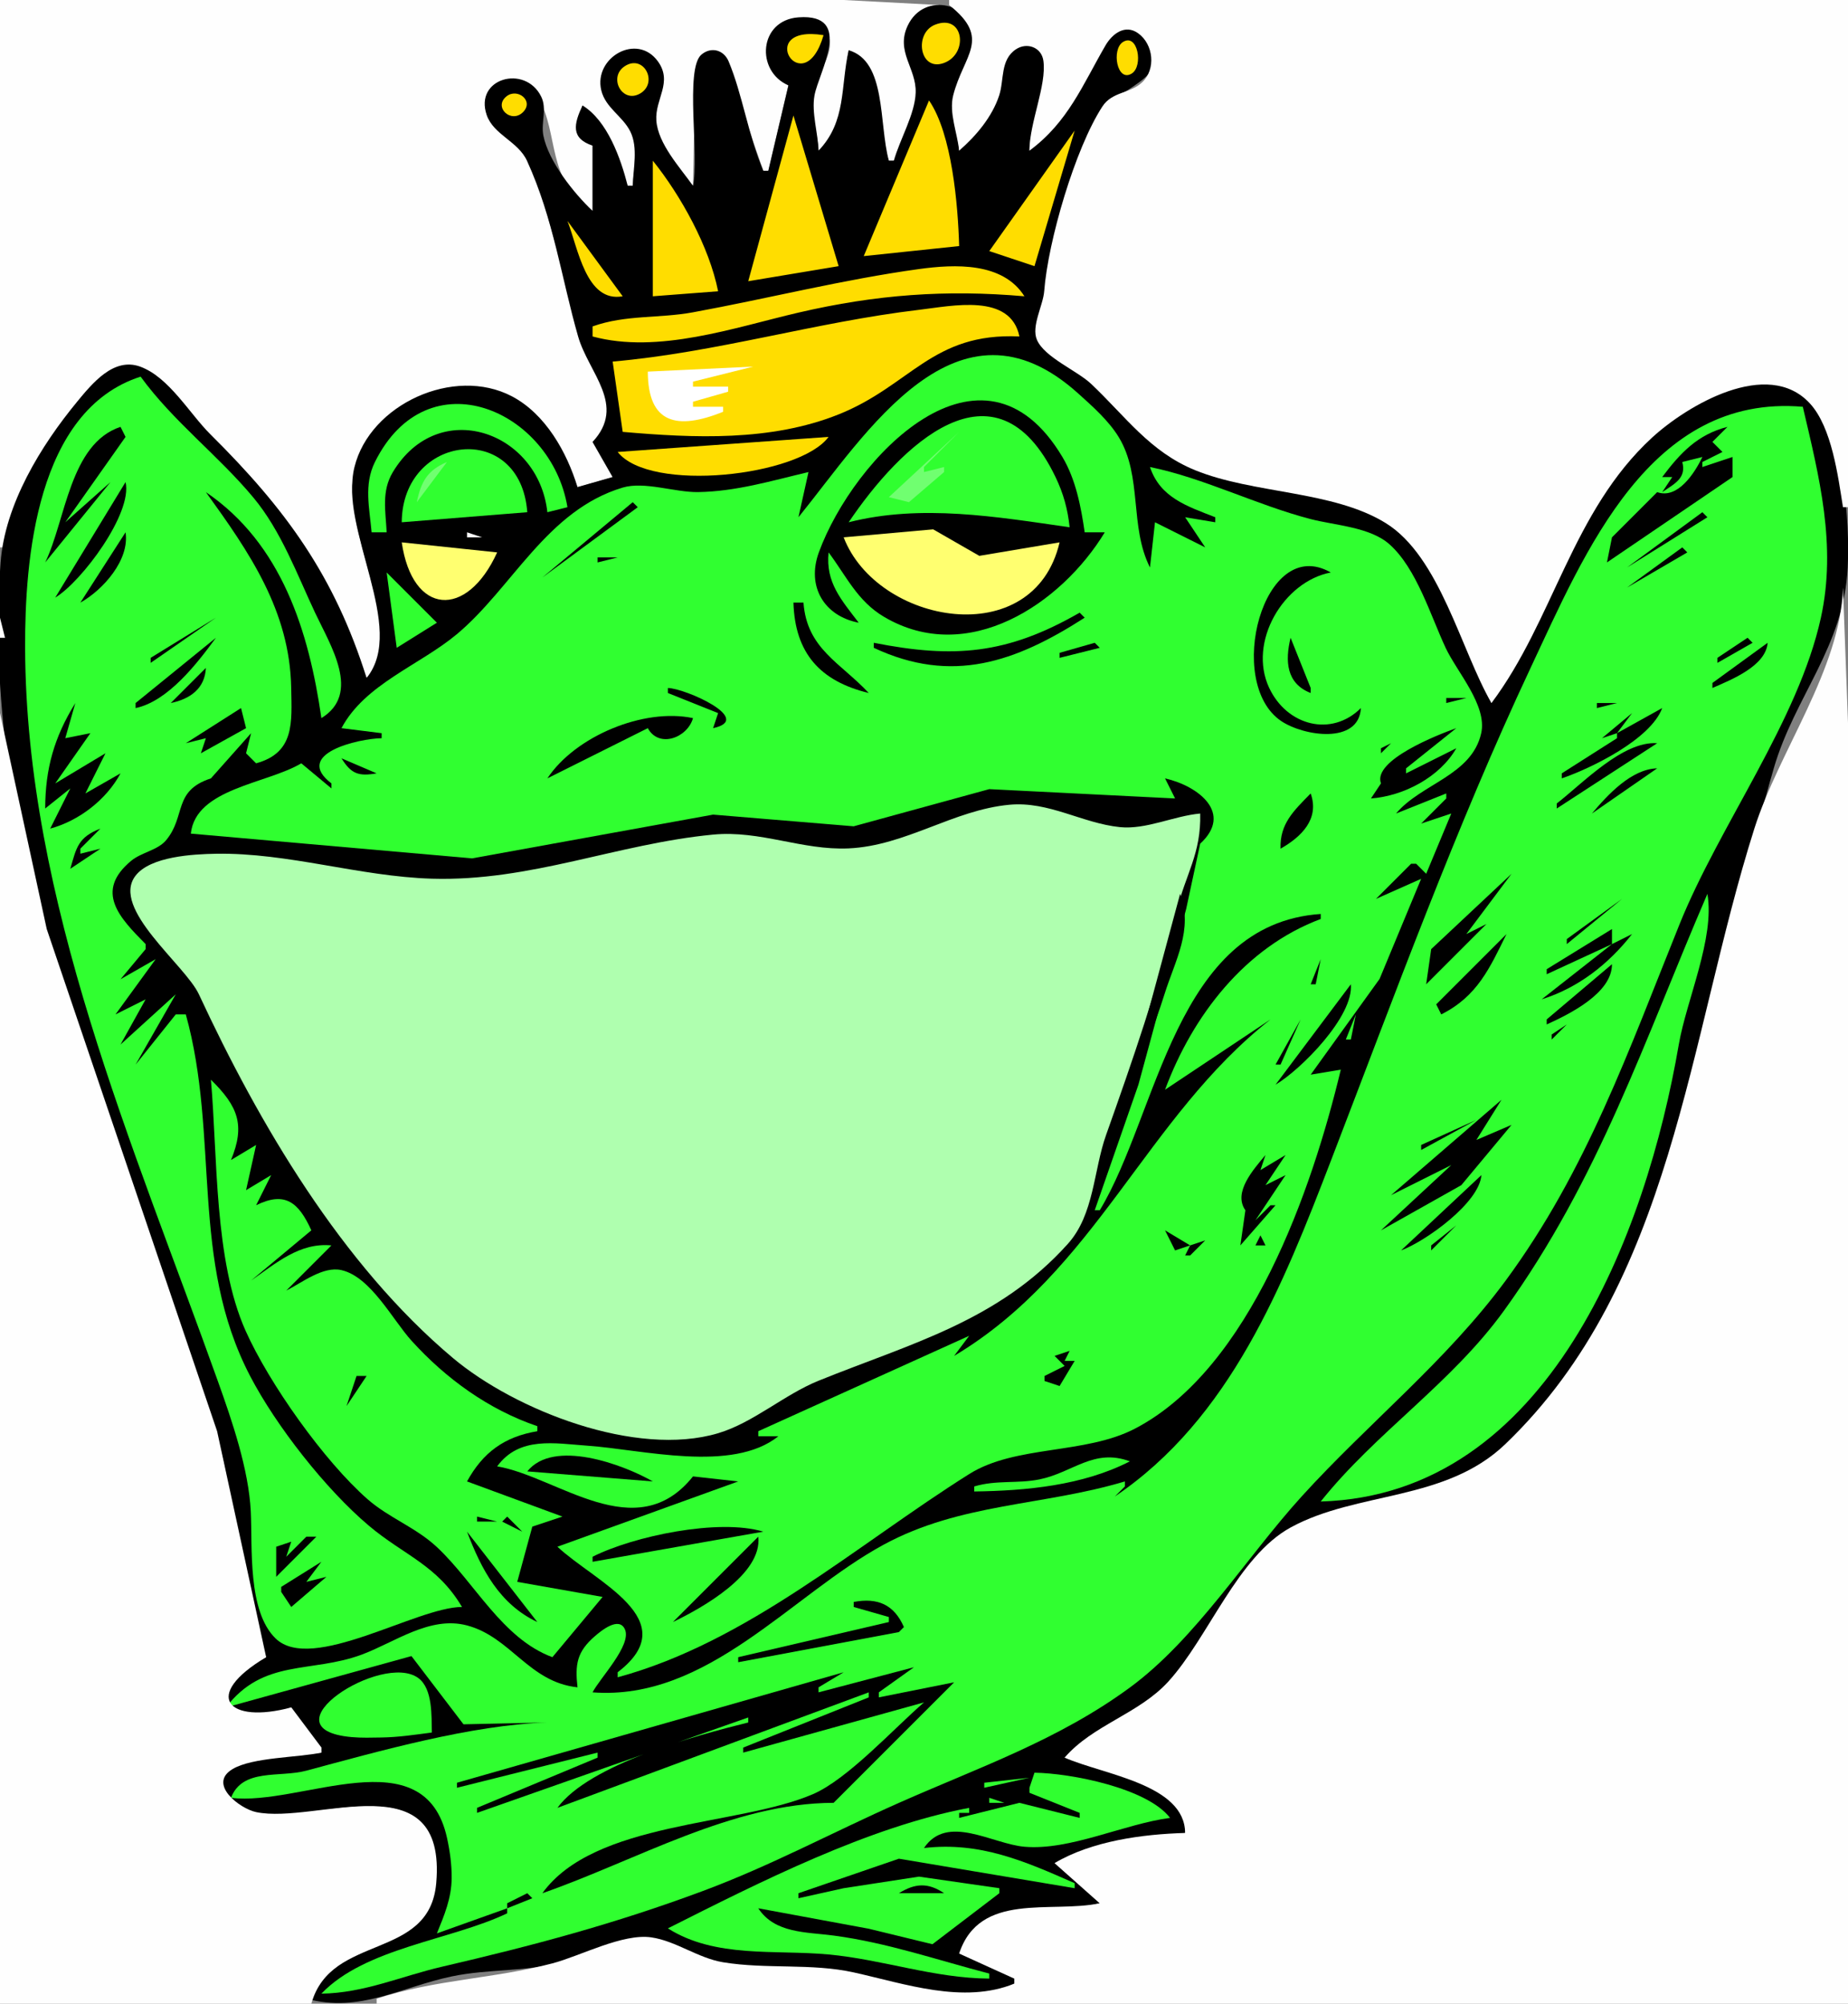
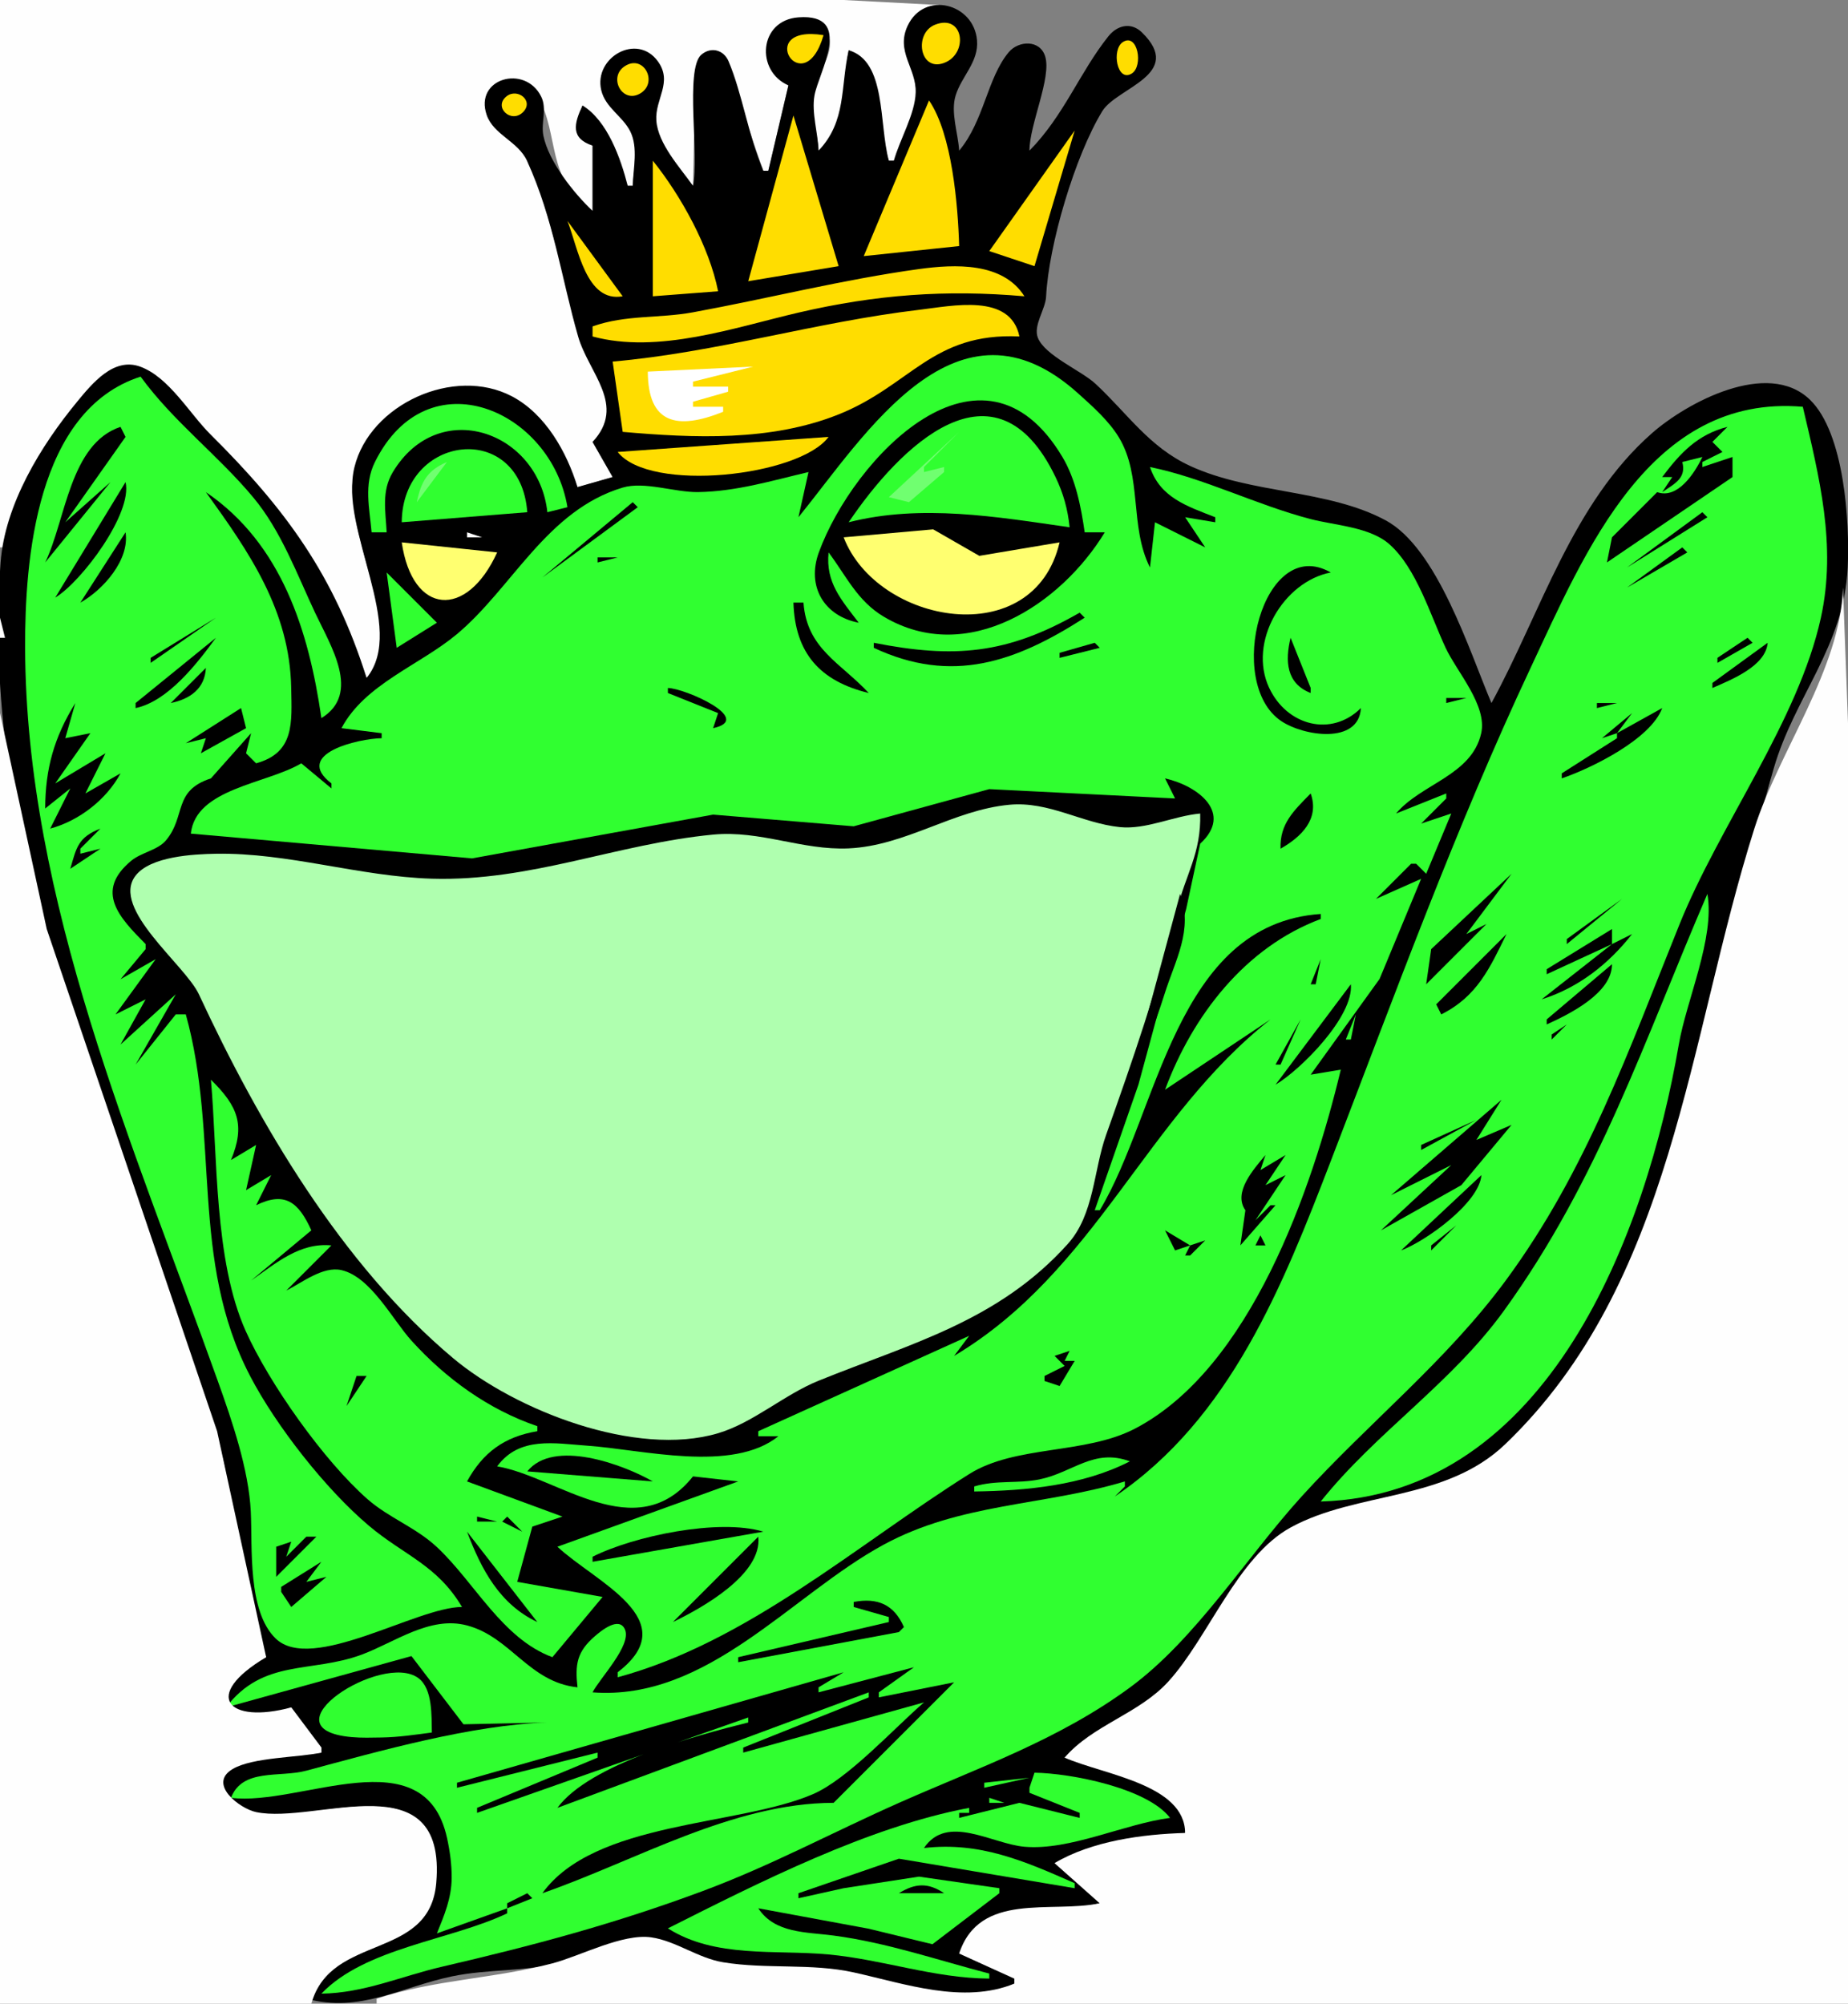
<svg xmlns="http://www.w3.org/2000/svg" width="368" height="399">
  <rect width="100%" height="100%" fill="#808080" stroke="none" />
  <path style="fill:#fefefe; stroke:none;" d="M0 0L0 109L1 109C1.812 103.293 4.353 97.987 7.197 93C10.448 87.301 17.667 73.602 25.056 73.001C31.357 72.489 37.181 82.639 41.082 86.508C56.522 101.825 64.847 115.064 73 135C81.21 127.048 68.802 106.637 70.228 96C71.948 83.163 87.739 73.191 99.99 78.462C107.465 81.678 111.977 89.885 115 97L122 95L118 88C125.463 82.48 117.699 73.157 115.708 67C112.03 55.628 109.992 43.661 105.335 32.041C103.652 27.84 98.03 26.302 97.142 21.963C95.776 15.287 104.184 14.088 107.119 19.231C111.468 26.852 108.62 35.868 118 42L118 29C114.551 26.77 114.842 24.747 116 21L125 37L126 37C126.177 33.579 127.321 29.504 125.994 26.224C124.489 22.504 119.596 20.515 119.927 16.003C120.395 9.626 128.95 8.064 131.432 14.045C132.914 17.616 129.833 20.474 130.1 24C130.456 28.722 134.853 33.763 138 37L138.481 15.032L141.98 10.562L145.09 14.053L152 34L153 34L157 17C150.074 12.607 153.776 0.502 161.899 4.359C169.303 7.875 162.308 14.094 161.74 19C161.334 22.509 162.807 26.446 163 30C169.263 25.468 167.757 16.848 169 10C175.957 13.009 174.376 24.793 177 32L178 32C179.495 27.981 182.157 23.257 182.604 19C183.392 11.494 175.788 4.733 187 1L168 0L130 0L0 0z" />
  <path style="fill:#000000; stroke:none;" d="M178 32L177 32C174.976 24.544 176.551 12.203 169 10C167.346 17.333 168.588 24.14 163 30C162.898 26.49 161.573 22.436 162.194 19C163.032 14.373 170.185 2.642 159.007 3.454C151.087 4.03 150.424 14.164 157 17L153 34L152 34C148.975 26.87 147.838 18.735 145.09 12.217C144.121 9.919 141.597 9.239 139.665 10.886C136.337 13.724 139.303 31.366 138 37C135.425 33.362 131.021 28.635 130.701 24C130.405 19.701 134.03 16.399 131.009 12.219C126.842 6.455 118.215 11.461 119.722 17.938C120.548 21.484 124.011 23.115 125.532 26.224C127.093 29.412 126.09 33.581 126 37L125 37C123.595 31.498 120.957 24.044 116 21C114.251 24.712 113.625 27.543 118 29L118 42C114.254 38.451 109.238 32.173 108.203 27C107.686 24.413 108.99 21.7 107.765 19.229C104.554 12.752 94.391 15.591 96.919 22.904C98.288 26.865 103.168 28.127 104.953 32.041C110.249 43.653 111.788 55.373 115.12 67C117.208 74.288 124.824 80.679 118 88L122 95L115 97C112.887 90.045 108.622 82.431 101.941 78.92C90.393 72.853 73.665 80.507 70.588 93C67.502 105.528 81.114 125.047 73 135C66.595 114.664 56.95 101.414 41.918 86.508C37.732 82.357 33.665 75.12 27.944 73.017C22.611 71.056 18.347 76.388 15.357 80.004C8.137 88.738 0.974 100.446 0.116 112C-4.181 169.854 22.296 229.8 42.175 283C47.965 298.494 45.194 315.088 53 330C38.459 336.047 44.77 344.712 58 340L64 348L64 349C58.955 349.728 50.813 349.776 46.302 351.766C40.501 354.325 46.393 360.077 50.004 361.046C60.797 363.943 88.288 350.215 86.843 374C85.911 389.35 67.196 385.745 61 398C71.7 400.911 79.833 395.675 90 393.558C97.348 392.028 104.598 392.701 112 390.705C117.04 389.345 123.607 385.939 128.804 386.139C133.571 386.323 138.2 389.961 143 390.751C152.662 392.343 162.494 391.172 172 393.516C181.011 395.737 193.291 399.334 202 395L202 394L191 389C197.193 377.057 208.551 381.784 219 379L210 371L236 365C237.038 355.382 219.818 352.573 212 350C218.671 344.356 227.627 341.57 233.443 334.875C241.296 325.833 246.937 311.425 257.06 304.714C261.318 301.891 267.203 302.488 272 301.202C279.054 299.31 287.285 295.912 293.803 292.609C309.197 284.807 321.244 262.469 327.423 247C339.224 217.458 344.32 183.627 353.217 153C357.39 138.634 367.181 128.834 367.941 113C368.37 104.051 367.296 86.249 360.425 79.599C351.998 71.445 335.866 80.208 329.003 86.227C313.047 100.223 306.823 122.034 297 140C292.608 129.66 286.229 109.17 275.94 103.621C264.443 97.421 249.18 98.392 237 92.786C228.852 89.036 224.569 82.407 218.193 76.463C215.326 73.789 208.101 70.821 206.679 67.274C205.697 64.824 208.191 61.618 208.315 59.055C208.815 48.752 214.094 30.979 219.512 22.128C222.393 17.422 235.97 14.833 227.397 6.454C225.242 4.348 222.485 5.006 220.713 7.231C214.981 14.426 211.892 22.998 205 30C205.001 24.742 209.449 15.458 208.127 11.217C207.077 7.848 202.813 8.06 200.854 10.416C196.567 15.574 195.971 24.074 191 30C190.798 26.508 189.252 22.399 190.302 19C191.487 15.166 194.936 12.335 194.556 8.003C193.912 0.647 184.055 -1.874 180.758 5.098C178.308 10.279 182.491 13.569 182.341 18.432C182.208 22.767 179.163 27.773 178 32z" />
-   <path style="fill:#fefefe; stroke:none;" d="M189 0L189 1C197.54 7.722 191.862 10.918 189.812 19C188.935 22.457 190.648 26.514 191 30C194.336 27.105 197.57 23.289 198.971 19C199.989 15.886 199.157 11.916 202.304 9.819C204.481 8.367 207.403 9.39 207.776 12.105C208.446 16.973 205 24.422 205 30C212.712 24.296 215.584 16.897 220.135 9.056C221.496 6.712 224.055 4.762 226.647 6.628C229.709 8.832 230.212 13.764 227.469 16.369C225.041 18.674 221.487 18.186 219.512 21.223C214.077 29.583 208.694 48.045 207.938 57.973C207.719 60.846 205.31 64.971 206.495 67.686C208.024 71.186 214.482 73.792 217.304 76.463C224.167 82.958 228.981 89.968 238 93.636C249.651 98.375 265.436 97.666 275.94 104.16C286.731 110.83 290.885 129.404 297 140C309.405 123.484 313.006 101.821 329.003 87.126C335.905 80.786 351.99 71.163 360.425 80.352C364.781 85.097 366.013 94.82 367 101L368 101L368 0L189 0z" />
  <path style="fill:#ffdd00; stroke:none;" d="M186.201 4.919C181.965 6.587 183.079 14.304 187.94 12.553C192.932 10.755 191.955 2.653 186.201 4.919M164 7C149.914 4.741 160.001 20.741 164 7M223.617 8.365C221.279 9.843 222.436 16.497 225.383 14.634C227.721 13.157 226.564 6.503 223.617 8.365M124.396 13.191C121.054 15.401 123.911 20.709 127.482 18.615C131.152 16.463 128.182 10.685 124.396 13.191M100.872 19.177C98.15 21.328 101.835 24.736 104.196 22.283C106.358 20.037 103.03 17.471 100.872 19.177M185 20L172 51L191 49C190.768 40.889 189.594 26.693 185 20M158 23L149 56L167 53L158 23M214 26L197 50L206 53L214 26M130 32L130 59L143 58C141.246 49.175 135.617 38.988 130 32M111 40L112 41L111 40M112 42L113 43L112 42M113 44C115.125 49.441 116.718 60.327 124 59L113 44M118 65L118 67C131.056 70.552 146.289 65.208 159 62.25C174.424 58.662 188.344 57.634 204 59C199.688 52.172 190.159 52.593 183 53.578C167.888 55.658 153.003 59.436 138 62.19C131.196 63.438 124.611 62.646 118 65M122 72L124 86C138.191 87.238 153.455 87.937 166.99 82.523C181.377 76.769 185.615 66.19 203 67C201.218 58.332 189.695 60.906 183 61.698C162.471 64.129 142.643 70.199 122 72z" />
  <path style="fill:#30ff30; stroke:none;" d="M159 103L161 94C153.681 95.727 146.594 97.874 139 97.99C134.398 98.059 128.317 95.799 124 97.092C108.826 101.635 101.973 117.151 90.885 126.361C83.503 132.491 72.654 136.239 68 145L76 146L76 147C71.406 147.073 58.255 150.111 66 156L66 157L60 152C53.114 156.103 38.964 156.988 38 166L94 170.93L142 162.218L170 164.541L197 157.143L234 159L232 155C238.664 156.519 245.616 161.933 239 168L236.208 181L226.697 216L218 241L219 241C230.682 221.672 233.981 183.975 263 182L263 183C247.946 188.625 237.47 202.254 232 217L253 203C228.205 222.488 218.246 253.143 190 270L193 266L151 285L151 286L155 286C145.833 293.367 127.86 288.642 117 287.885C110.466 287.43 103.427 285.953 99 292C110.995 294.014 126.674 308.198 138 294L147 295L111 308C118.432 314.987 136.613 322.586 123 333L123 334C148.878 326.991 170.531 307.669 193 293.533C202.223 287.73 216.065 289.664 226 284.493C248.982 272.532 261.277 236.867 267 213L261 214L274.72 194.941L283 175L274 179L281 172L282 172L284 174L289 162L283 164L288 159L288 158L278 162C282.989 156.037 293.067 154.435 294.956 146.016C296.202 140.464 290.126 133.817 287.873 129C284.872 122.582 282.098 113.222 276.716 108.409C272.84 104.942 265.886 104.635 261 103.367C250.256 100.579 239.678 95.162 229 93C231.028 99.1 236.405 100.812 242 103L242 104L236 103L240 109L230 104L229 113C224.872 104.84 227.527 94.853 222.785 87.059C220.777 83.76 217.546 80.911 214.695 78.341C190.609 56.639 172.4 86.482 159 103z" />
  <path style="fill:#ffffff; stroke:none;" d="M129 74C129.029 84.378 134.792 85.707 144 82L144 81L138 81L138 80L145 78L145 77L138 77L138 76L150 73L129 74z" />
  <path style="fill:#30ff30; stroke:none;" d="M92 320C87.044 311.629 80.437 309.711 73.46 303.821C64.849 296.553 54.98 283.946 49.8 274C37.748 250.859 43.773 226.361 37 202L35 202L27 212L35 198L24 208L29 199L23 202L31 191L24 195L29 189L29 188C23.783 182.737 18.766 177.517 26.129 171.408C28.165 169.719 31.41 169.326 33.09 167.297C37.083 162.474 34.404 157.478 42 155L50 146L49 150L51 152C58.709 149.883 58.111 143.892 57.989 137C57.717 121.576 49.592 109.907 41 98C56.11 108.269 61.508 125.72 64 143C71.964 138.117 65.841 128.598 62.739 122C59.114 114.287 55.995 105.748 50.485 99.115C43.478 90.681 34.52 83.958 28 75C7.198 81.688 4.94 111.551 4.999 129C5.171 179.487 26.561 227.968 43.372 275C46.199 282.909 49.526 292.581 49.941 301C50.29 308.106 49.255 320.826 54.894 326.283C62.081 333.238 82.977 320.006 92 320z" />
  <path style="fill:#000000; stroke:none;" d="M171 124C167.546 119.449 164.38 116.003 165 110C168.534 114.716 170.728 119.682 176.011 122.815C192.686 132.7 211.314 120.308 220 106L216 106C215.27 100.942 214.227 95.474 211.578 91.027C195.578 64.167 169.919 91.202 163.059 110C160.584 116.78 164.112 122.681 171 124z" />
  <path style="fill:#30ff30; stroke:none;" d="M74 106L77 106C76.789 101.802 75.935 97.827 78.226 94.014C87.335 78.858 107.237 85.873 109 102L113 101C109.807 81.71 85.169 70.804 74.648 92.027C72.419 96.524 73.587 101.259 74 106M222 298L224 296L224 295C207.674 299.887 191.303 299.286 176 307.574C157.574 317.555 140.916 338.745 118 337C119.451 334.179 125.784 327.65 124.466 324.51C123.307 321.748 119.673 324.768 118.474 325.805C114.845 328.945 114.501 331.437 115 336C105.301 334.958 101.728 325.986 92.997 323.674C85.594 321.714 78.634 327.04 72 329.498C61.925 333.23 52.444 330.232 45 340L81.936 329.78L92.297 343.363L109 343C93.96 343.461 75.46 348.717 61 352.596C55.666 354.026 48.293 352.049 46 358C59.77 359.768 84.547 345.619 89.019 366C89.591 368.611 89.967 371.324 89.942 374C89.906 377.993 88.484 381.367 87 385L101 380L101 381C89.774 386.363 72.725 387.866 64 397C72.517 396.879 79.846 393.537 88 391.64C106.207 387.404 122.216 383.159 140 376.544C153.505 371.52 165.898 364.817 179 359.01C194.998 351.92 210.734 346.511 225 336.039C238.116 326.41 248.239 310.066 259.196 298C272.508 283.341 287.98 271.082 299.834 255C315.986 233.088 324.431 208.884 334.474 184C342.433 164.279 358.108 143.492 362.604 123C365.763 108.6 362.279 94.98 359 81C328.546 78.406 315.664 109.86 304.791 133C289.966 164.552 277.635 198.379 265.082 231C255.501 255.899 245.044 282.431 222 298M169 104C183.443 100.331 198.512 102.91 213 105C212.631 101.42 211.763 98.261 210.194 95C198.198 70.058 179.141 88.941 169 104z" />
  <path style="fill:#000000; stroke:none;" d="M9 112L22 96L13 104L25 87L24 85C13.867 88.374 13.099 103.575 9 112M331 95L333 95L331 98C333.556 96.285 335.842 95.183 335 92L339 91C337.462 94.228 334.078 99.452 330 98L321 107L320 112L345 95L345 91L339 93L339 92L343 90L341 88L344 85C338.044 86.522 334.599 90.2 331 95z" />
  <path style="fill:#70ff70; stroke:none;" d="M191 86L177 99L181 100L188 94L188 93L184 94L184 93L191 86z" />
  <path style="fill:#ffdd00; stroke:none;" d="M123 90C129.395 98.171 159.204 94.874 165 87L123 90z" />
  <path style="fill:#000000; stroke:none;" d="M26 89L22 95L26 89z" />
  <path style="fill:#30ff30; stroke:none;" d="M80 104L105 102C103.64 83.609 80.114 86.412 80 104M340 89L339 91L340 89z" />
  <path style="fill:#70ff70; stroke:none;" d="M83 100L89 92C85.103 93.654 83.85 95.919 83 100z" />
  <path style="fill:#000000; stroke:none;" d="M25 96L11 119C16.239 115.848 26.456 102.197 25 96z" />
  <path style="fill:#30ff30; stroke:none;" d="M336 97L333 101L336 97z" />
  <path style="fill:#000000; stroke:none;" d="M126 100L108 115L127 101L126 100z" />
  <path style="fill:#30ff30; stroke:none;" d="M329 100L330 101L329 100z" />
  <path style="fill:#000000; stroke:none;" d="M339 102L324 113L340 103L339 102M141.667 103.333L142.333 103.667L141.667 103.333M250 104L249 106L250 104M133.667 105.333L134.333 105.667L133.667 105.333z" />
  <path style="fill:#ffff70; stroke:none;" d="M168 107C174.674 124.321 205.853 130.023 211 108L195.014 110.687L185.826 105.411L168 107z" />
  <path style="fill:#000000; stroke:none;" d="M25 106L16 120C20.526 117.469 25.848 111.496 25 106z" />
  <path style="fill:#ffffff; stroke:none;" d="M93 106L93 107L96 107L93 106M193.667 106.333L194.333 106.667L193.667 106.333z" />
  <path style="fill:#000000; stroke:none;" d="M253 106L250 110L253 106M258 106L255 110L258 106z" />
  <path style="fill:#30ff30; stroke:none;" d="M324 106L325 107L324 106z" />
  <path style="fill:#ffff70; stroke:none;" d="M80 108C82.111 122.556 92.95 123.32 99 110L80 108M101 108L100 110L101 108z" />
  <path style="fill:#000000; stroke:none;" d="M261 110L264 108L261 110M335 109L324 117L336 110L335 109M119 111L119 112L123 111L119 111z" />
  <path style="fill:#30ff30; stroke:none;" d="M76 112L77 113L76 112z" />
  <path style="fill:#000000; stroke:none;" d="M271 141C265.139 146.833 256.281 144.531 252.733 136.97C248.446 127.832 255.596 115.789 265 114C251.571 106.277 243.826 135.989 255.145 143.594C259.623 146.602 270.604 148.281 271 141z" />
  <path style="fill:#30ff30; stroke:none;" d="M77 114L79 129L87 124L77 114z" />
  <path style="fill:#000000; stroke:none;" d="M271.333 114.667L271.667 115.333L271.333 114.667M333 114L330 118L333 114M106 116L107 117L106 116M350 116L347 120L350 116z" />
  <path style="fill:#fefefe; stroke:none;" d="M367 117C366.501 133.328 354.284 149.437 349.351 165C336.056 206.945 333.275 255.426 299.754 287.576C287.809 299.033 270.33 296.916 257.06 304.139C246.428 309.927 240.64 326.109 232.632 334.875C226.749 341.315 217.609 343.48 212 350C219.783 353.416 235.928 355.296 236 365C227.488 365.242 217.42 366.6 210 371L219 379C209.308 381.054 195.099 376.622 191 389L202 394L202 395C191.834 399.138 180.222 395.028 170 392.767C161.572 390.903 152.58 392.164 144 390.751C138.986 389.925 134.594 386.499 129.695 385.791C123.978 384.964 115.601 389.496 110 390.968C98.208 394.066 86.795 394.142 75 398L75 399L368 399L368 202L368 144L367 117z" />
  <path style="fill:#000000; stroke:none;" d="M24 118L20 124L24 118M328 118L329 119L328 118M335 118L331 122L335 118M158 120C158.309 130.06 163.298 135.648 173 138C167.329 131.921 160.667 129.199 160 120L158 120M30 131L30 132L43 123L30 131M215 122C200.535 130.321 189.953 131.147 174 128L174 129C189.588 136.305 202.232 131.848 216 123L215 122z" />
  <path style="fill:#fefefe; stroke:none;" d="M0 123L0 127L1 127L0 123z" />
  <path style="fill:#000000; stroke:none;" d="M350 125L351 126L350 125M27 140L27 141C33.452 139.651 39.242 132.137 43 127L27 140M153 127L156 130L153 127M257 127C255.874 131.635 256.142 136.107 261 138L261 137L257 127M348 127L342 131L342 132L349 128L348 127M218 128L211 130L211 131L219 129L218 128M352 128L341 136L341 137C344.827 135.332 351.639 132.621 352 128M41 133L34 140C37.847 139.196 40.798 137.137 41 133M323 139L330 136L323 139M265.667 136.333L266.333 136.667L265.667 136.333M133 137L133 138L143 142L142 145C150.292 143.214 136.456 137.073 133 137M288 139L288 140L292 139L288 139M318 140L318 141L322 140L318 140M328 139L327 141L328 139M15 140C10.8 146.783 9.016 153.063 9 161L14 157L10 165C15.729 163.453 21.197 159.231 24 154L17 158L21 150L11 156L18 146L13 147L15 140M10 141L8 146L10 141M37 148L41 147L40 150L49 145L48 141L37 148M331 141L322 146L325 142L319 147L322 146L322 147L311 154L311 155C316.978 152.952 328.733 147.17 331 141z" />
  <path style="fill:#fefefe; stroke:none;" d="M0 142L0 399L62 399C65.913 384.895 85.518 390.512 86.868 375C89.004 350.45 62.96 363.35 51.001 360.845C47.745 360.163 41.272 355.245 46.339 352.261C50.322 349.916 59.227 350.005 64 349L64 348L58 340C45.344 343.402 40.078 337.663 53 330L43.233 285L9.305 185L0 142z" />
-   <path style="fill:#000000; stroke:none;" d="M109 155L129 145C131.208 149.062 136.898 146.929 138 143C128.196 140.924 114.551 146.601 109 155M275 156L273 159C279.518 158.518 286.711 154.751 290 149L280 154L280 153L290 145C286.423 146.258 273.274 151.396 275 156M332 145L331 147L332 145M279 147L280 148L279 147M317 147L316 149L317 147M310 160L310 161L330 148C323.183 147.511 315.176 155.994 310 160M277 148L275 149L275 150L277 148M68 151C69.933 154.112 71.412 154.63 75 154L68 151M317 162L330 153C324.864 153.142 320.158 158.253 317 162M76 154L77 155L76 154z" />
  <path style="fill:#30ff30; stroke:none;" d="M277 154L276 156L277 154M289 157L290 158L289 157z" />
  <path style="fill:#000000; stroke:none;" d="M261 158C257.646 161.436 254.823 164.014 255 169C259.162 166.638 262.805 163.08 261 158M251 165L257 159L251 165z" />
  <path style="fill:#afffaf; stroke:none;" d="M239 162C233.728 162.474 228.254 165.24 223 164.703C215.478 163.935 208.88 159.517 201 160.251C189.838 161.29 180.37 168.42 169 168.94C159.737 169.363 151.422 165.295 142 166.197C122.844 168.031 105.691 175.558 86 174.973C71.593 174.544 57.364 169.762 43 170.011C38.534 170.088 29.931 170.513 26.968 174.409C22 180.94 36.892 192.157 39.606 198C51.562 223.732 68.011 251.789 90.196 270.426C102.603 280.848 126.632 290.278 143 285.401C150.01 283.313 156.14 277.726 163 274.948C181.348 267.519 198.795 263.115 212.651 247.685C217.913 241.824 217.742 233.09 220.262 226C225.546 211.136 230.558 196.69 234.295 181.432C236.107 174.035 239.207 170 239 162z" />
  <path style="fill:#000000; stroke:none;" d="M324 160L317 166L324 160M315 162L314 164L315 162M14 173L20 169L16 170L16 169L20 165C15.534 166.732 15.228 168.767 14 173M299 169L289 183L299 169M239 171L236 178L239 171M274 171L271 175L274 171z" />
  <path style="fill:#30ff30; stroke:none;" d="M342 173L343 174L342 173z" />
  <path style="fill:#000000; stroke:none;" d="M301 174L285 189L284 196L296 184L292 186L301 174z" />
  <path style="fill:#30ff30; stroke:none;" d="M341 176L342 177L341 176z" />
  <path style="fill:#000000; stroke:none;" d="M235 178L226.371 210L218 237L219 237C220.861 224.149 227.953 210.616 231.884 198C233.983 191.262 237.675 185.157 235 178z" />
  <path style="fill:#30ff30; stroke:none;" d="M340 178C327.46 207.08 318.445 234.767 299.488 261C289.004 275.51 273.984 285.227 263 299C308.435 297.673 327.851 245.495 334.305 208C335.829 199.145 341.529 186.751 340 178z" />
  <path style="fill:#000000; stroke:none;" d="M323 179L312 187L312 188L323 179M297 182L298 183L297 182M324 183L323 185L324 183M321 185L308 193L308 194L321 188L307 199C314.293 196.713 320.322 191.98 325 186L321 188L321 185M286 200L287 202C294.19 198.387 296.639 192.808 300 186L286 200M263 191L261 196L262 196L263 191z" />
  <path style="fill:#30ff30; stroke:none;" d="M296 191L295 193L296 191z" />
  <path style="fill:#000000; stroke:none;" d="M321 192L308 203L308 204C312.566 201.93 321.034 197.752 321 192M266 193L263 198L266 193z" />
  <path style="fill:#30ff30; stroke:none;" d="M31 195L30 197L31 195z" />
  <path style="fill:#000000; stroke:none;" d="M269 196L254 216C259.154 212.921 269.597 202.353 269 196M262 199L260 202L262 199M316 200L314 203L316 200M295 201L291 207L295 201z" />
  <path style="fill:#30ff30; stroke:none;" d="M270 202L268 207L269 207L270 202z" />
  <path style="fill:#000000; stroke:none;" d="M259 203L254 212L255 212L259 203M312 204L309 206L309 207L312 204z" />
  <path style="fill:#30ff30; stroke:none;" d="M267 208L266 210L267 208z" />
  <path style="fill:#000000; stroke:none;" d="M29 216L34 211L29 216z" />
  <path style="fill:#30ff30; stroke:none;" d="M264 211L265 212L264 211M42 215C43.345 230.315 42.609 250.901 48.906 265C53.584 275.475 64.538 290.953 73.207 298.55C77.448 302.266 82.811 304.154 86.999 308.071C94.56 315.14 99.976 326.273 110 330L120 318L103 315L106 304L112 302L93 295C96.196 289.184 100.459 286.094 107 285L107 284C97.279 280.688 88.79 274.529 81.945 266.973C78.184 262.82 73.823 254.254 67.997 252.92C64.317 252.076 60.126 255.432 57 257L66 248C59.675 247.385 54.949 251.549 50 255L62 245C59.466 239.422 56.784 237.167 51 240L54 234L49 237L51 228L46 231C48.871 224.029 47.407 220.323 42 215z" />
  <path style="fill:#000000; stroke:none;" d="M299 219L277 238L289 232L275 245L291 236L301 224L294 227L299 219M283 228L283 229L294 223L283 228z" />
  <path style="fill:#30ff30; stroke:none;" d="M292.667 227.333L293.333 227.667L292.667 227.333M291 229L289 232L291 229z" />
  <path style="fill:#000000; stroke:none;" d="M252 230C249.661 232.821 245.47 237.423 248 241L247 248L254 240L253 240L250 243L256 234L252 236L256 230L251 233L252 230M295 232L296 233L295 232M295 234L279 249C283.928 247.157 294.599 239.509 295 234z" />
  <path style="fill:#30ff30; stroke:none;" d="M251 236L248 241L251 236M249.333 243.667L249.667 244.333L249.333 243.667z" />
  <path style="fill:#000000; stroke:none;" d="M232 245L234 249L237 248L236 250L237 250L240 247L237 248L232 245M290 244L285 248L285 249L290 244M251 246L250 248L252 248L251 246M64 260L59 267L64 260M225 265L228 262L225 265M68 263L67 266L68 263M225 269L232 263L225 269M64 264L63 266L64 264M66 267L63 272L66 267M229 268L226 272L229 268M70 269L65 277L70 269M210 270L212 272L208 274L208 275L211 276L214 271L212 271L213 269L210 270M215 272L216 273L215 272M62 273L61 276L62 273z" />
  <path style="fill:#30ff30; stroke:none;" d="M211.667 273.333L212.333 273.667L211.667 273.333z" />
  <path style="fill:#000000; stroke:none;" d="M71 274L69 280L73 274L71 274M209 276L210 277L209 276M73 280L76 277L73 280M211 279L214 277L211 279M213.667 280.333L214.333 280.667L213.667 280.333z" />
  <path style="fill:#30ff30; stroke:none;" d="M233 283L227 290L233 283z" />
  <path style="fill:#000000; stroke:none;" d="M105 293L130 295C123.998 291.567 110.2 286.498 105 293z" />
  <path style="fill:#30ff30; stroke:none;" d="M194 296L194 297C204.433 296.857 215.613 295.804 225 291C217.828 288.326 213.611 293.248 207 294.592C202.601 295.486 198.453 294.668 194 296z" />
  <path style="fill:#000000; stroke:none;" d="M95 302L95 303L99 303L95 302M101 302L100 303L104 305L101 302M118 310L118 311L152 305C143.129 302.323 126.126 305.888 118 310M93 305C95.856 312.524 99.476 319.443 107 323L93 305M61 306L57 310L58 307L55 308L55 314L63 306L61 306M151 306L134 323C139.875 320.165 151.84 313.481 151 306M56 316L56 317L58 320L65 314L61 315L64 311L56 316M170 319L170 320L177 322L177 323L147 330L147 331L179 325L180 324C178.035 319.498 174.753 318.102 170 319M62 323L65 320L62 323M163 337L163 336L168 333L91 355L91 356L119 349L119 350L95 360L95 361L149 342L149 343C138.713 345.553 117.377 351.28 111 360L173 337L173 338L148 348L148 349L184 339C178.005 344.174 168.833 354.29 161.858 357.286C146.956 363.686 118.401 362.584 108 377C126.6 370.533 145.904 359.041 166 359L190 335L175 338L175 337L182 332L163 337z" />
  <path style="fill:#30ff30; stroke:none;" d="M86 345C85.909 341.804 86.214 336.313 83.31 334.16C76.123 328.832 52.228 344.29 70.001 345.909C71.98 346.089 74.015 346.021 76 345.99C79.377 345.936 82.659 345.436 86 345M196 355L196 356L205 354L196 355M206 353L205 356L205 357L215 361L215 362L203 359L191 362L191 361L193 361L193 360C173.038 363.742 151.165 374.843 133 384C142.467 389.991 154.345 388.204 165 389.197C175.85 390.208 186.015 393.937 197 394L197 393C186.624 390.303 176.663 386.841 166 385.43C160.526 384.705 154.28 385.018 151 380L173 384.07L185.685 387.157L199 377L199 376L183 373.697L168 376L159 378L159 377L179 370.126L214 376L214 375C204.021 370.589 195.106 366.702 184 368C188.598 361.111 197.556 367.183 204 367.745C213.066 368.537 223.837 363.202 233 362C228.462 356.068 213.264 353.1 206 353M202.667 357.333L203.333 357.667L202.667 357.333M197 358L197 359L200 359L197 358M194 359L195 360L194 359z" />
  <path style="fill:#000000; stroke:none;" d="M179 377L188 377C184.823 374.854 182.24 374.991 179 377M105 377L101 379L101 380L106 378L105 377z" />
</svg>